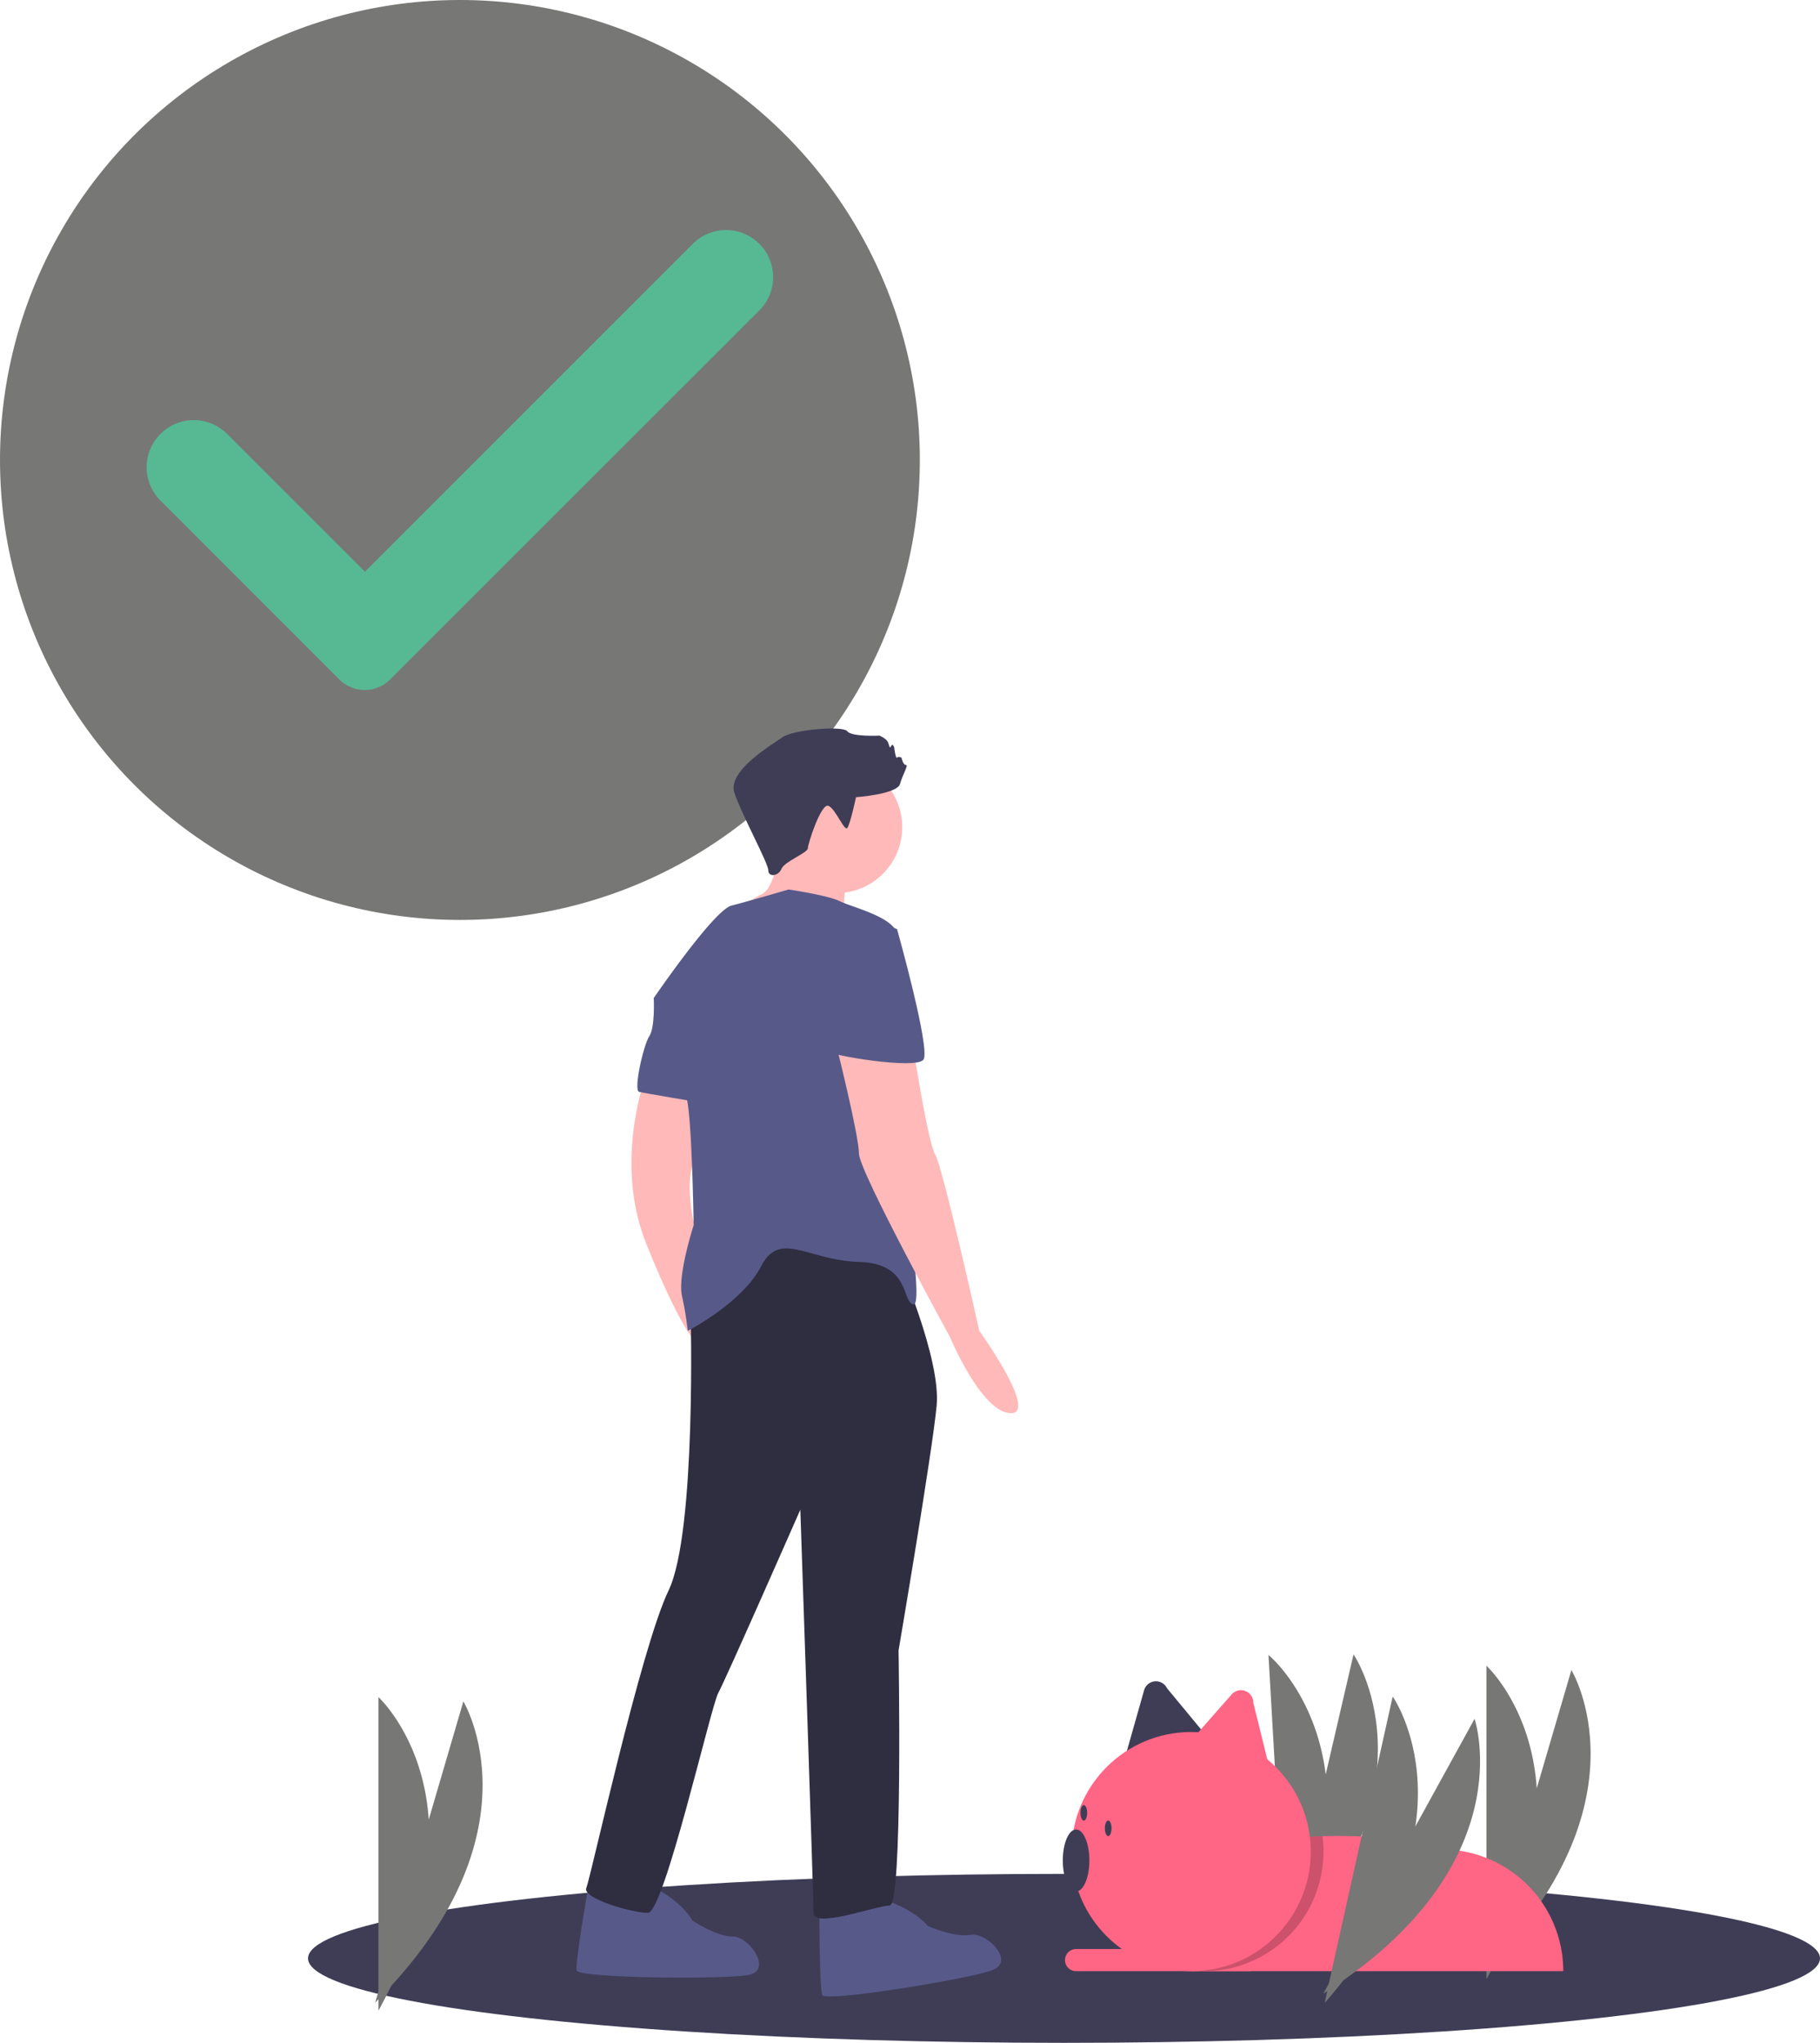
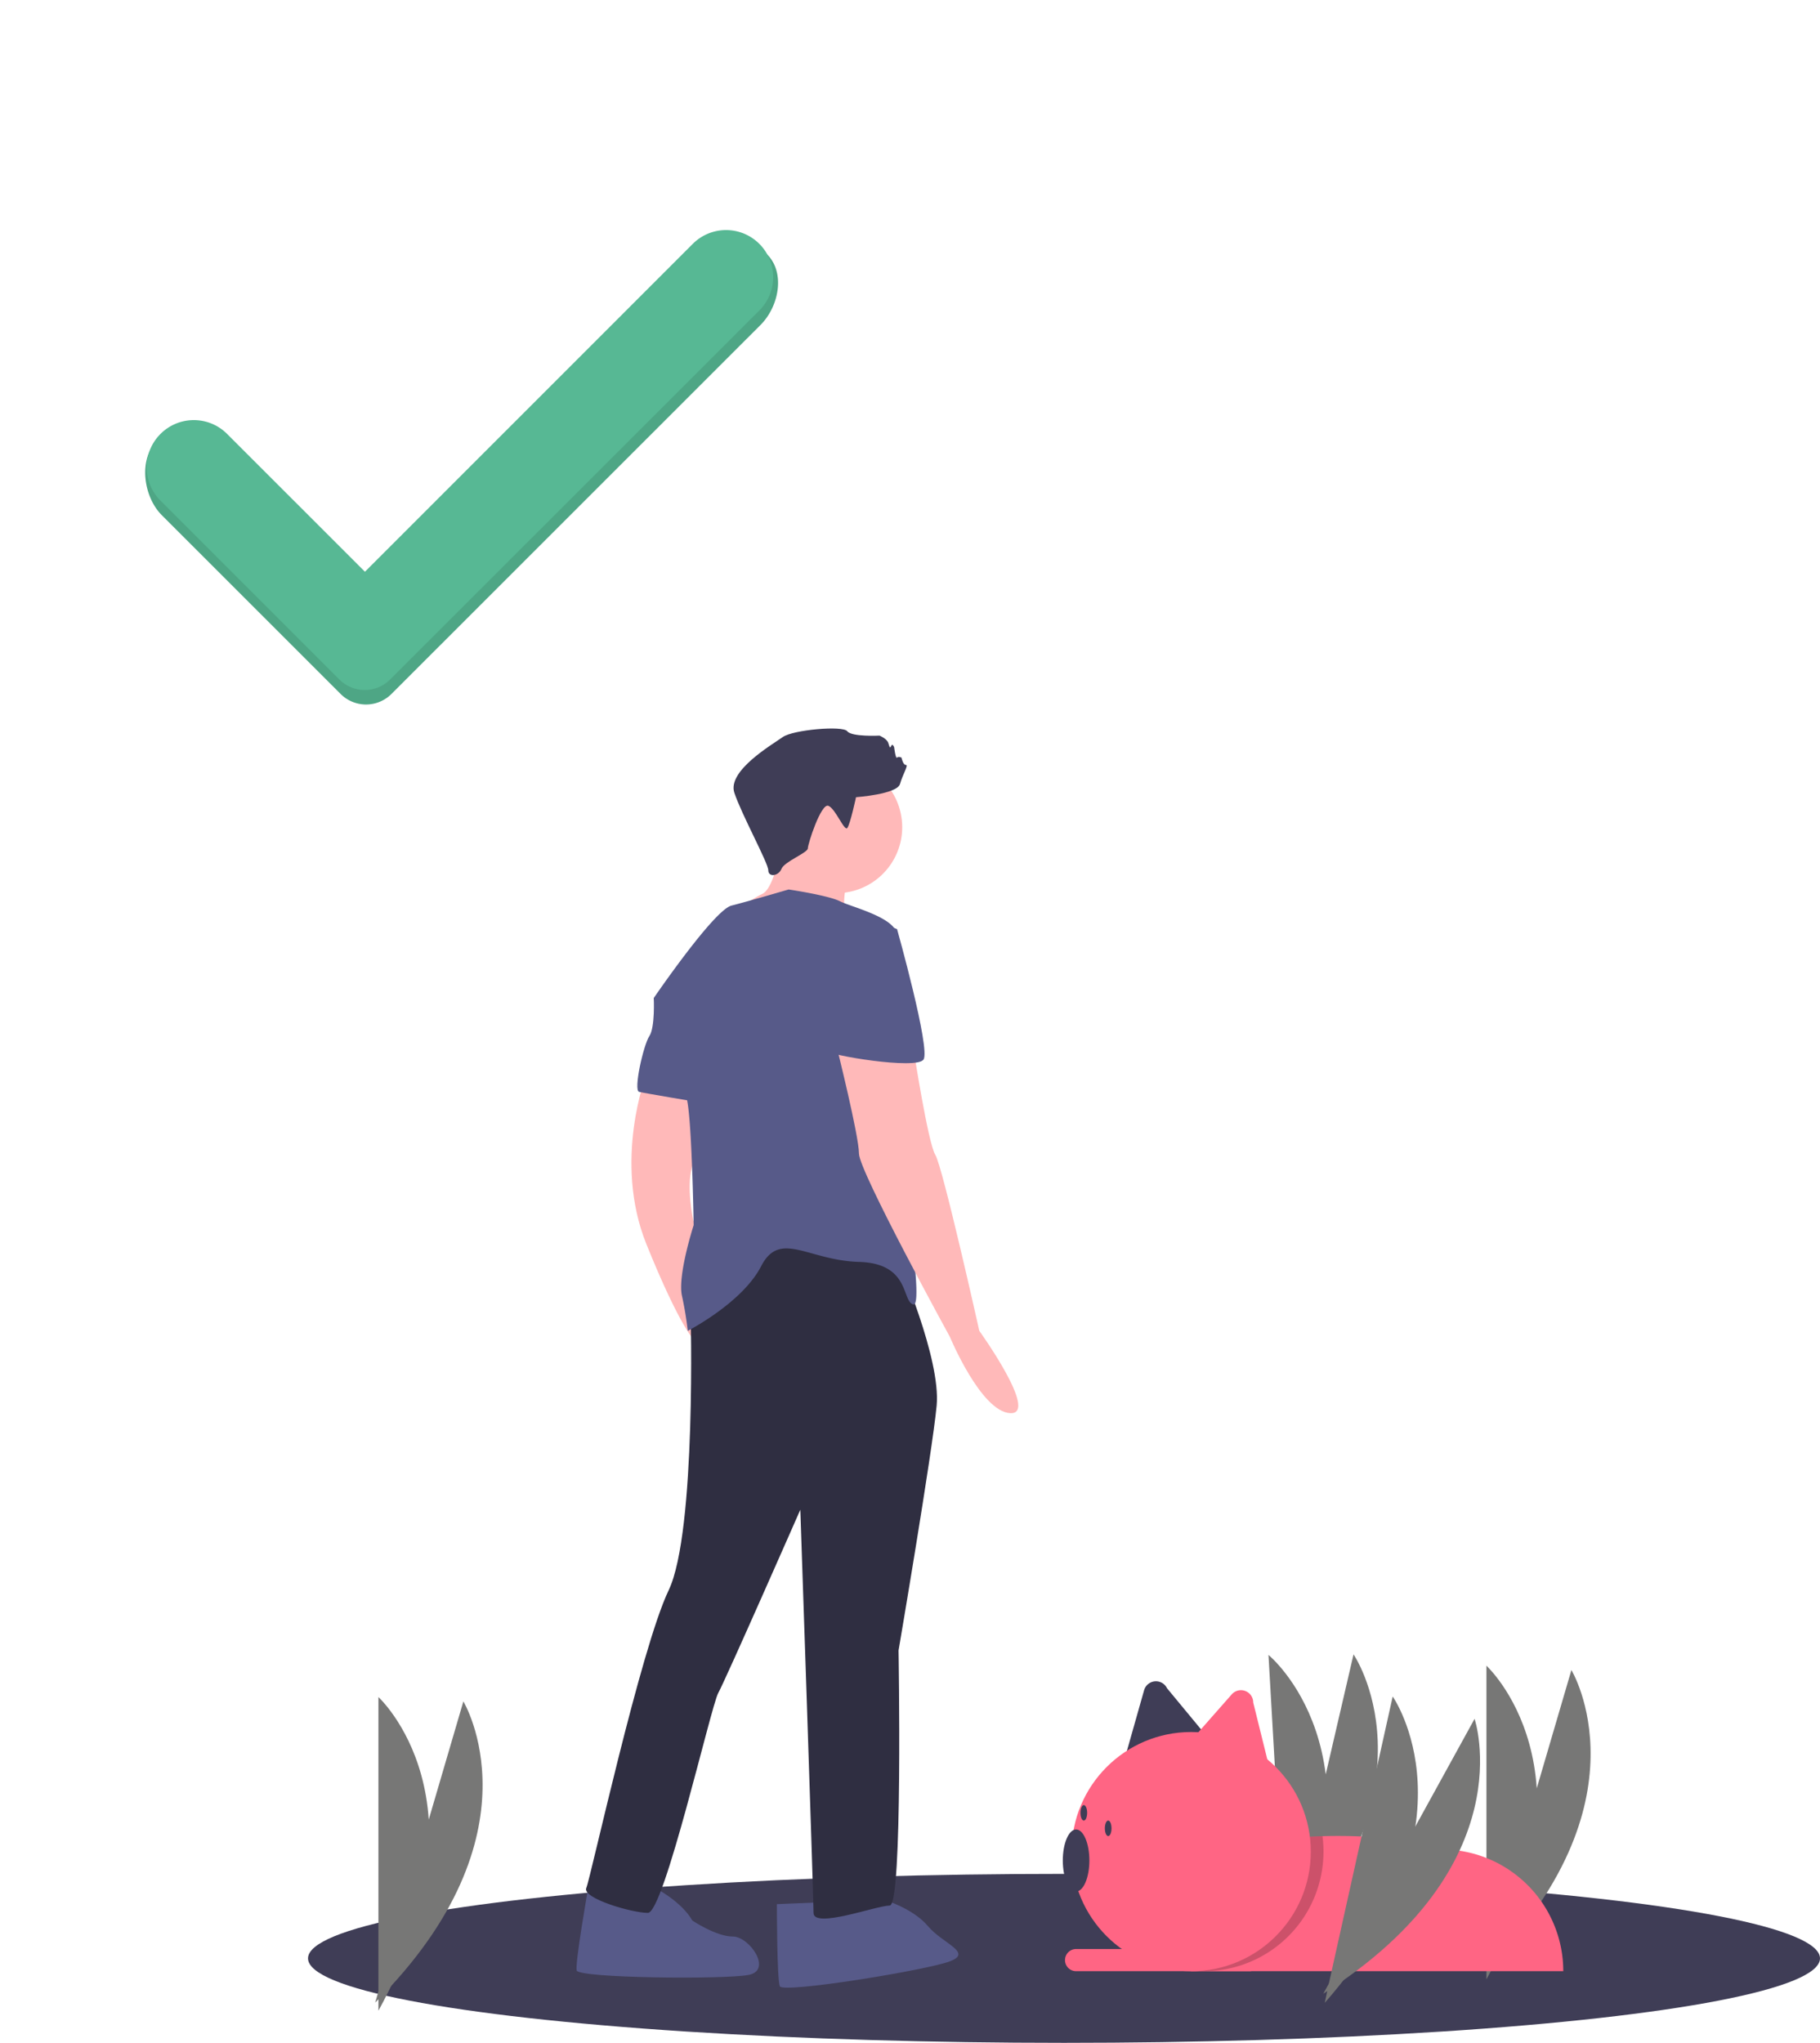
<svg xmlns="http://www.w3.org/2000/svg" viewBox="0 0 464.3 521.09">
  <defs>
    <style>.cls-1{fill:#3f3d56;}.cls-2{fill:#777776;}.cls-3{fill:#ff6584;}.cls-4{opacity:0.2;}.cls-4,.cls-6{isolation:isolate;}.cls-5{fill:#57b894;}.cls-6{opacity:0.1;}.cls-7{fill:#575a89;}.cls-8{fill:#ffb9b9;}.cls-9{fill:#2f2e41;}</style>
  </defs>
  <g id="Ebene_2" data-name="Ebene 2">
    <g id="ee1442bd-1906-4669-896c-455205bcea2c">
      <ellipse class="cls-1" cx="271.44" cy="499.54" rx="192.86" ry="21.55" />
      <path class="cls-2" d="M96.54,506.58V432.89s29.22,26.68,0,80" />
      <path class="cls-2" d="M97.5,504.67,118.21,434s20.54,33.82-22.49,76.82" />
      <path class="cls-2" d="M327.82,495.71l-4.22-73.57s30.7,25,4.58,79.91" />
      <path class="cls-2" d="M328.67,493.74,345.3,422s22.45,32.58-18.06,78" />
      <path class="cls-2" d="M379.2,498.58V424.89s29.22,26.68,0,80" />
      <path class="cls-2" d="M380.17,496.67,400.88,426s20.54,33.82-22.5,76.82" />
      <g id="Rehkitz">
        <path class="cls-3" d="M303.89,471.74v31.07h94.92a31.08,31.08,0,0,0-31.08-31.07c-8.9-2.78-19.19-3.66-30.35-3.37A271.68,271.68,0,0,0,303.89,471.74Z" />
        <path class="cls-1" d="M317.45,496H272.82a2.83,2.83,0,0,0-2.82,2.83h0a2.82,2.82,0,0,0,2.82,2.82h44.63V496Z" />
        <path class="cls-1" d="M309.72,445.15l-12-14.51a3.14,3.14,0,0,0-5.85.51l-4.72,16.65Z" />
        <path class="cls-3" d="M324.23,452.53l-4.52-18.25a3.13,3.13,0,0,0-5.49-2.07l-11.46,13Z" />
        <path class="cls-3" d="M319.15,497.16H274.52a2.83,2.83,0,0,0-2.83,2.83h0a2.83,2.83,0,0,0,2.83,2.82h44.63v-5.65Z" />
        <path class="cls-4" d="M303.89,471.74v30.9a30.51,30.51,0,0,0,33.57-27.12,30,30,0,0,0-.08-7.15A271.68,271.68,0,0,0,303.89,471.74Z" />
        <circle class="cls-3" cx="303.89" cy="472.31" r="30.51" />
        <ellipse class="cls-1" cx="274.52" cy="474.57" rx="3.39" ry="7.91" />
        <ellipse class="cls-1" cx="282.71" cy="466.37" rx="0.85" ry="1.98" />
        <ellipse class="cls-1" cx="276.49" cy="462.42" rx="0.85" ry="1.98" />
      </g>
      <path class="cls-5" d="M177.05,65.91,93.41,149.55,58.26,114.39a12,12,0,0,0-17,0h0L40,112.5c-4.7,4.7-3.43,14.19,1.26,18.89L86.88,177a9.17,9.17,0,0,0,13,0L194,82.91c4.7-4.7,6.4-13.3,1.71-18h0C191,60.23,181.74,61.22,177.05,65.91Z" />
      <path class="cls-6" d="M177.05,65.91,93.41,149.55,58.26,114.39a12,12,0,0,0-17,0h0L40,112.5c-4.7,4.7-3.43,14.19,1.26,18.89L86.88,177a9.17,9.17,0,0,0,13,0L194,82.91c4.7-4.7,6.4-13.3,1.71-18h0C191,60.23,181.74,61.22,177.05,65.91Z" />
-       <circle class="cls-2" cx="117.33" cy="117.33" r="117.33" />
      <path class="cls-5" d="M176.73,62.21,93.1,145.84,57.94,110.69a12,12,0,0,0-17,0h0a12,12,0,0,0,0,17h0l45.61,45.61a9.16,9.16,0,0,0,13,0L193.71,79.2a12,12,0,0,0,0-17h0A12,12,0,0,0,176.73,62.21Z" />
-       <path class="cls-7" d="M225.49,484.57s7.48,2.24,11.22,6.73c0,0,6.73,3,10.84,2.24s11.6,6.73,5.61,9-42.63,8.23-43.38,6.36-.75-20.95-.75-20.95Z" />
+       <path class="cls-7" d="M225.49,484.57s7.48,2.24,11.22,6.73s11.6,6.73,5.61,9-42.63,8.23-43.38,6.36-.75-20.95-.75-20.95Z" />
      <path class="cls-7" d="M166.74,481.36s7,3.48,9.9,8.55c0,0,6.12,4.09,10.3,4.06s10.28,8.61,4,9.8-43.41.82-43.83-1.15S150,481.86,150,481.86Z" />
      <circle class="cls-8" cx="213.33" cy="211.01" r="16.83" transform="translate(-31.05 36.9) rotate(-9.22)" />
      <path class="cls-8" d="M199.69,213.82s-1.87,12.71-5.24,14.21a24.8,24.8,0,0,0-6.36,4.48l9.35,4.49,18.33-1.12s-1.5-8.23,1.12-12.34S199.69,213.82,199.69,213.82Z" />
      <path class="cls-8" d="M164.91,274s-8.6,22.06,0,43.38,12.34,24.68,12.34,24.68l2.61-28-3-2.73s-1.82-8.51-.34-13.55-.76-20.74-.76-20.74Z" />
      <path class="cls-9" d="M229.23,321.89s10.84,24.68,9.72,36.65S229.23,421,229.23,421s1.12,65.07-2.25,65.07-19.44,6-19.44,1.87-3.37-102.84-3.37-102.84-19.07,43.38-20.94,46.75-13.84,56.09-17.95,56.09-16.83-3.74-15.71-6.35,13.84-61,21-75.92,5.61-71.43,5.61-71.43l12-26.17Z" />
      <path class="cls-1" d="M218.38,203.35s10.47-.75,11.22-3.37,2.25-4.86,1.5-4.86-1.12-1.87-1.12-1.87-.75-.38-1.13,0-.74-2.62-.74-2.62-.38-1.12-.75-.37-.38.37-.75-.75-2.24-1.87-2.24-1.87-7.11.37-8.23-1.12-13.84-.38-16.45,1.49-14.22,8.6-12.35,14.21S196,220.17,196,222s2.61,1.5,3.36-.37,6.73-4.11,6.73-5.24,3.37-11.59,5.24-10.84,4.11,6.73,4.86,5.61S218.38,203.35,218.38,203.35Z" />
      <path class="cls-7" d="M166.78,254.58S182.11,232.14,186.6,231s14.58-4.11,14.58-4.11,10.1,1.49,13.09,3,14.21,4.11,14.58,8.6-3,47.49-1.12,51.61S236,333.49,233,332.74s-.75-10.47-13.84-10.85-20.19-8.22-25,1.12-18.7,16.46-18.7,16.46a90.9,90.9,0,0,0-1.5-9c-1.12-5.23,3-17.95,3-17.95S176.5,283,175,279.63,166.78,254.58,166.78,254.58Z" />
      <path class="cls-7" d="M172.39,253.83l-5.61.75s.37,7.48-1.13,9.72-4.11,13.84-2.61,14.21,15,2.62,15,2.62l.74-17.2Z" />
      <path class="cls-8" d="M233,267.29s3.74,24.31,5.61,27.3,11.22,44.88,11.22,44.88,15.37,21.38,7.89,21S242.32,341,242.32,341s-23.19-42.26-23.19-46.75-5.61-26.93-5.61-26.93Z" />
      <path class="cls-7" d="M222.12,234.38l6.73,2.62s8.61,30.67,6.74,33.29-24.31-1.13-24.69-2.25S215,234.38,222.12,234.38Z" />
      <path class="cls-2" d="M339.29,504.68l16-71.94s22.75,32.38-17.33,78.14" />
      <path class="cls-2" d="M340.65,503l35.53-64.56s12.74,37.46-38.6,70.12" />
    </g>
  </g>
</svg>